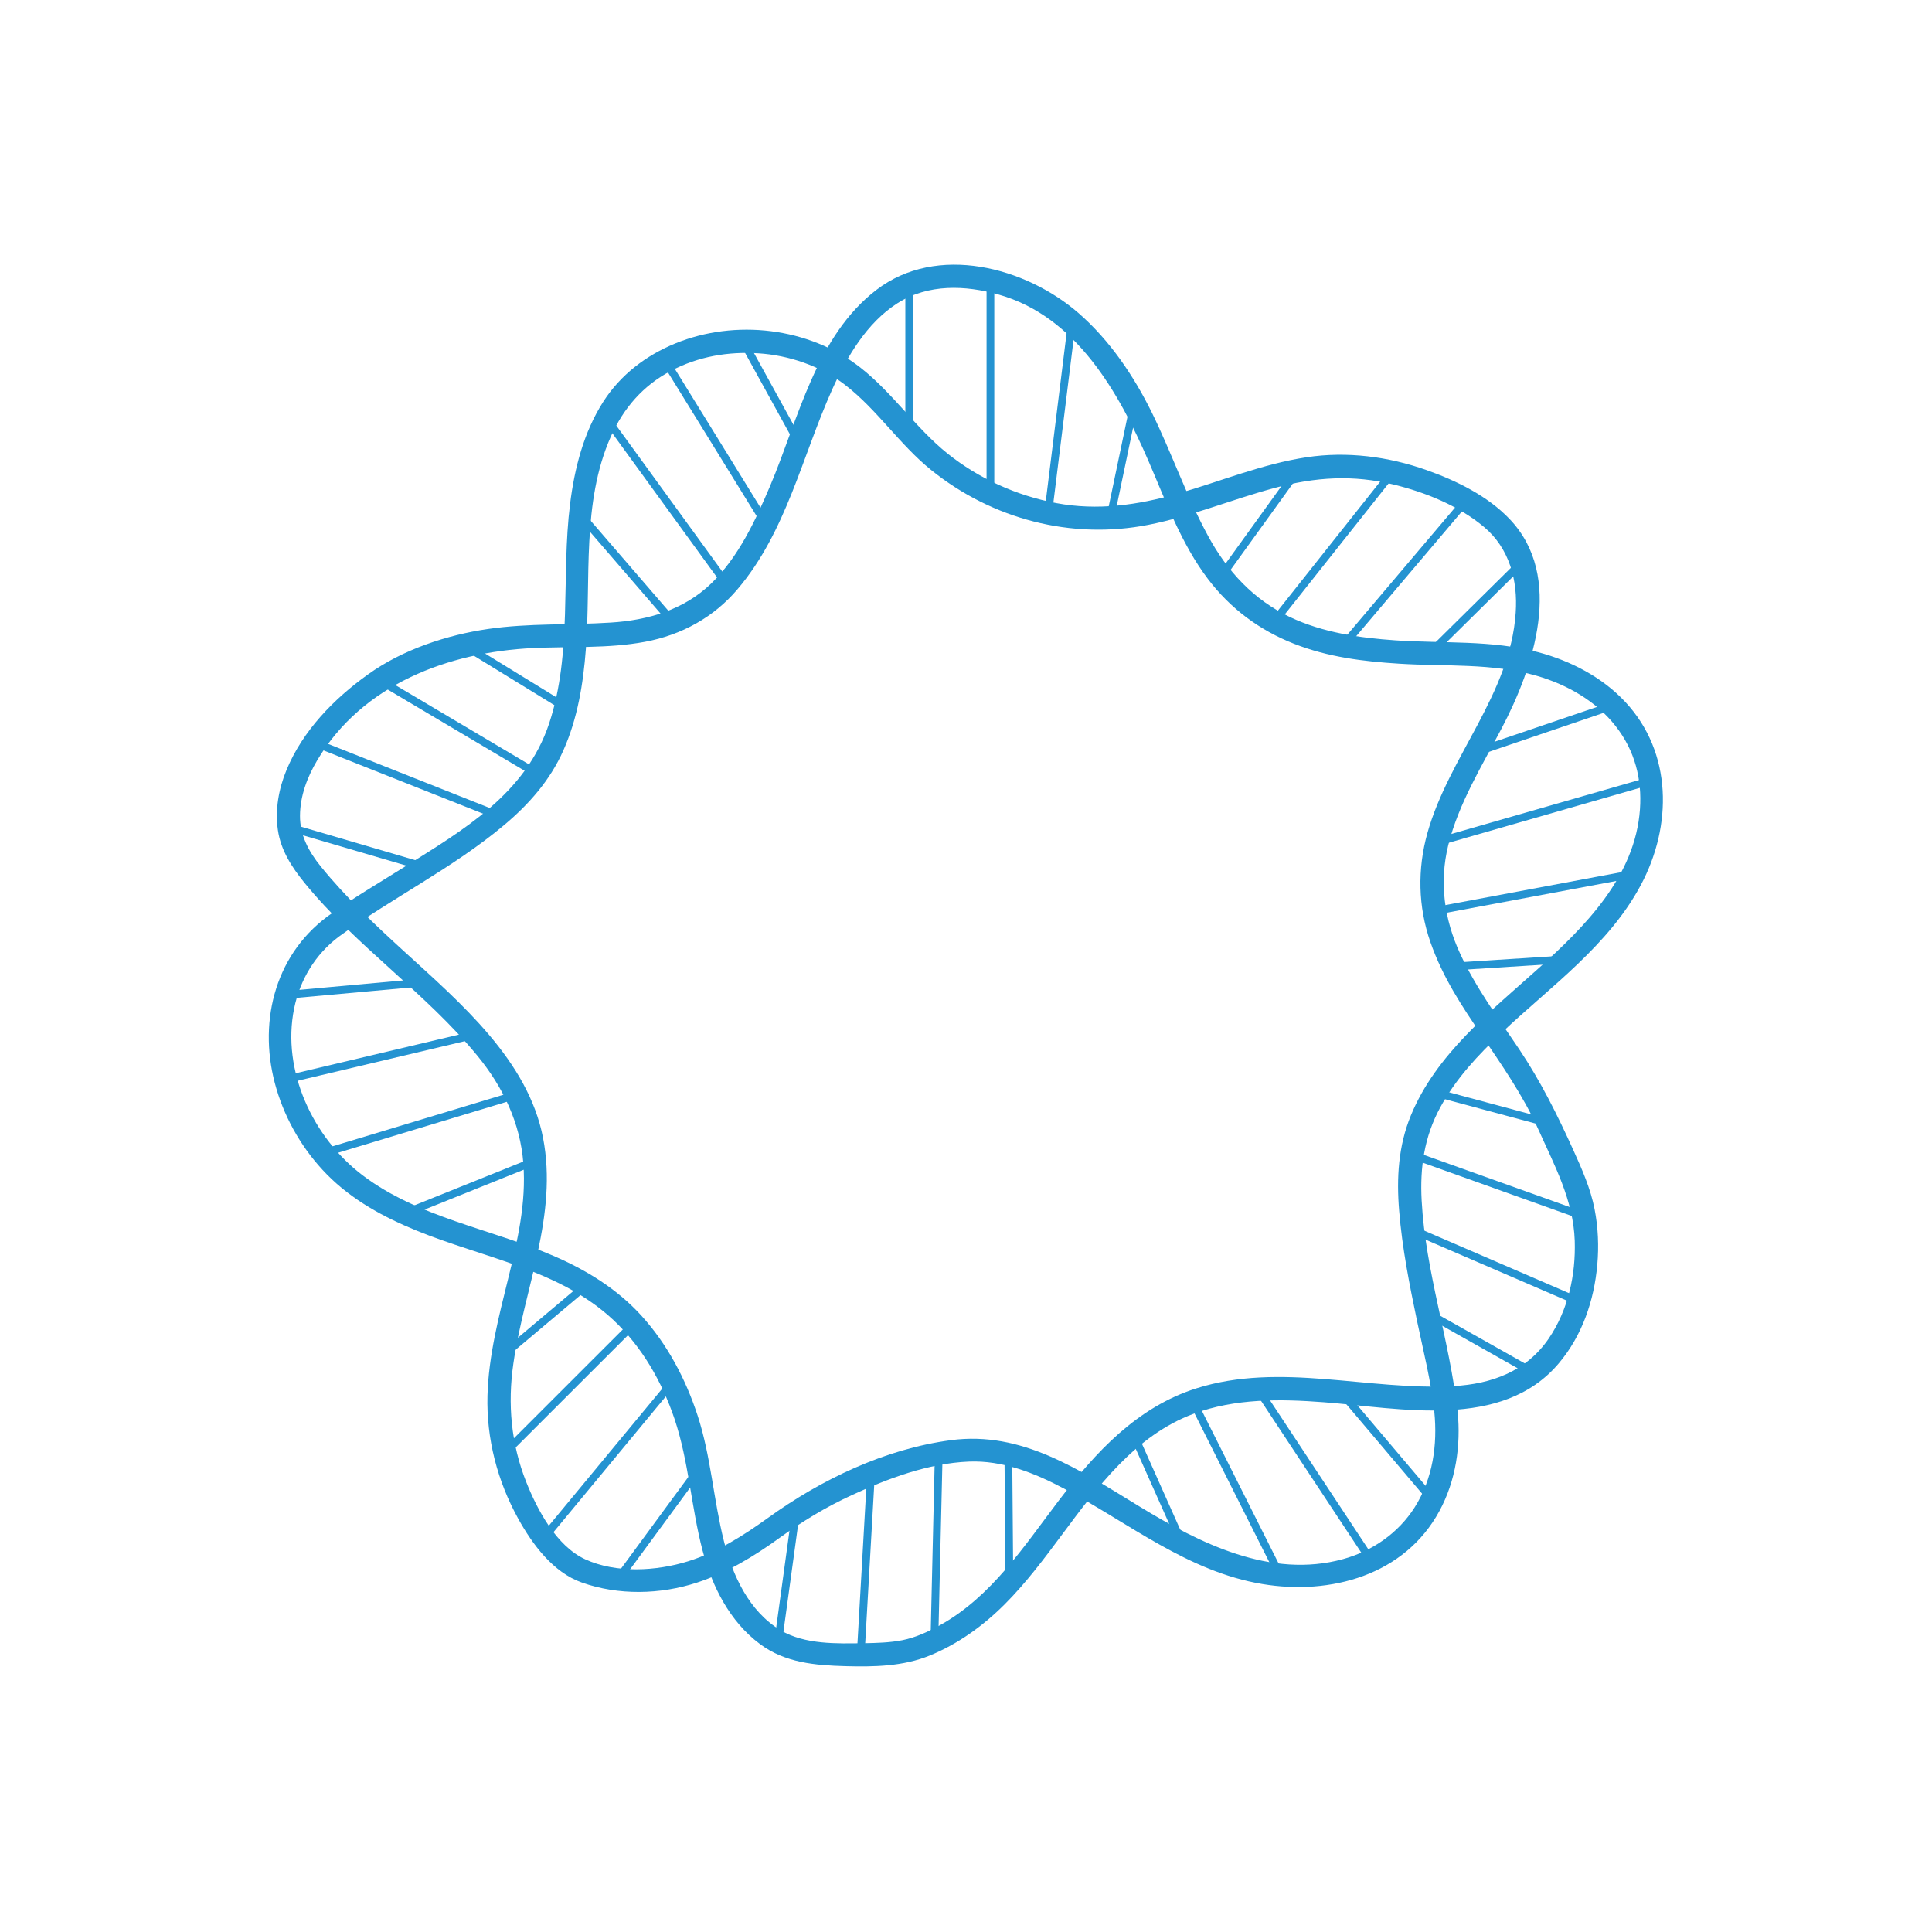
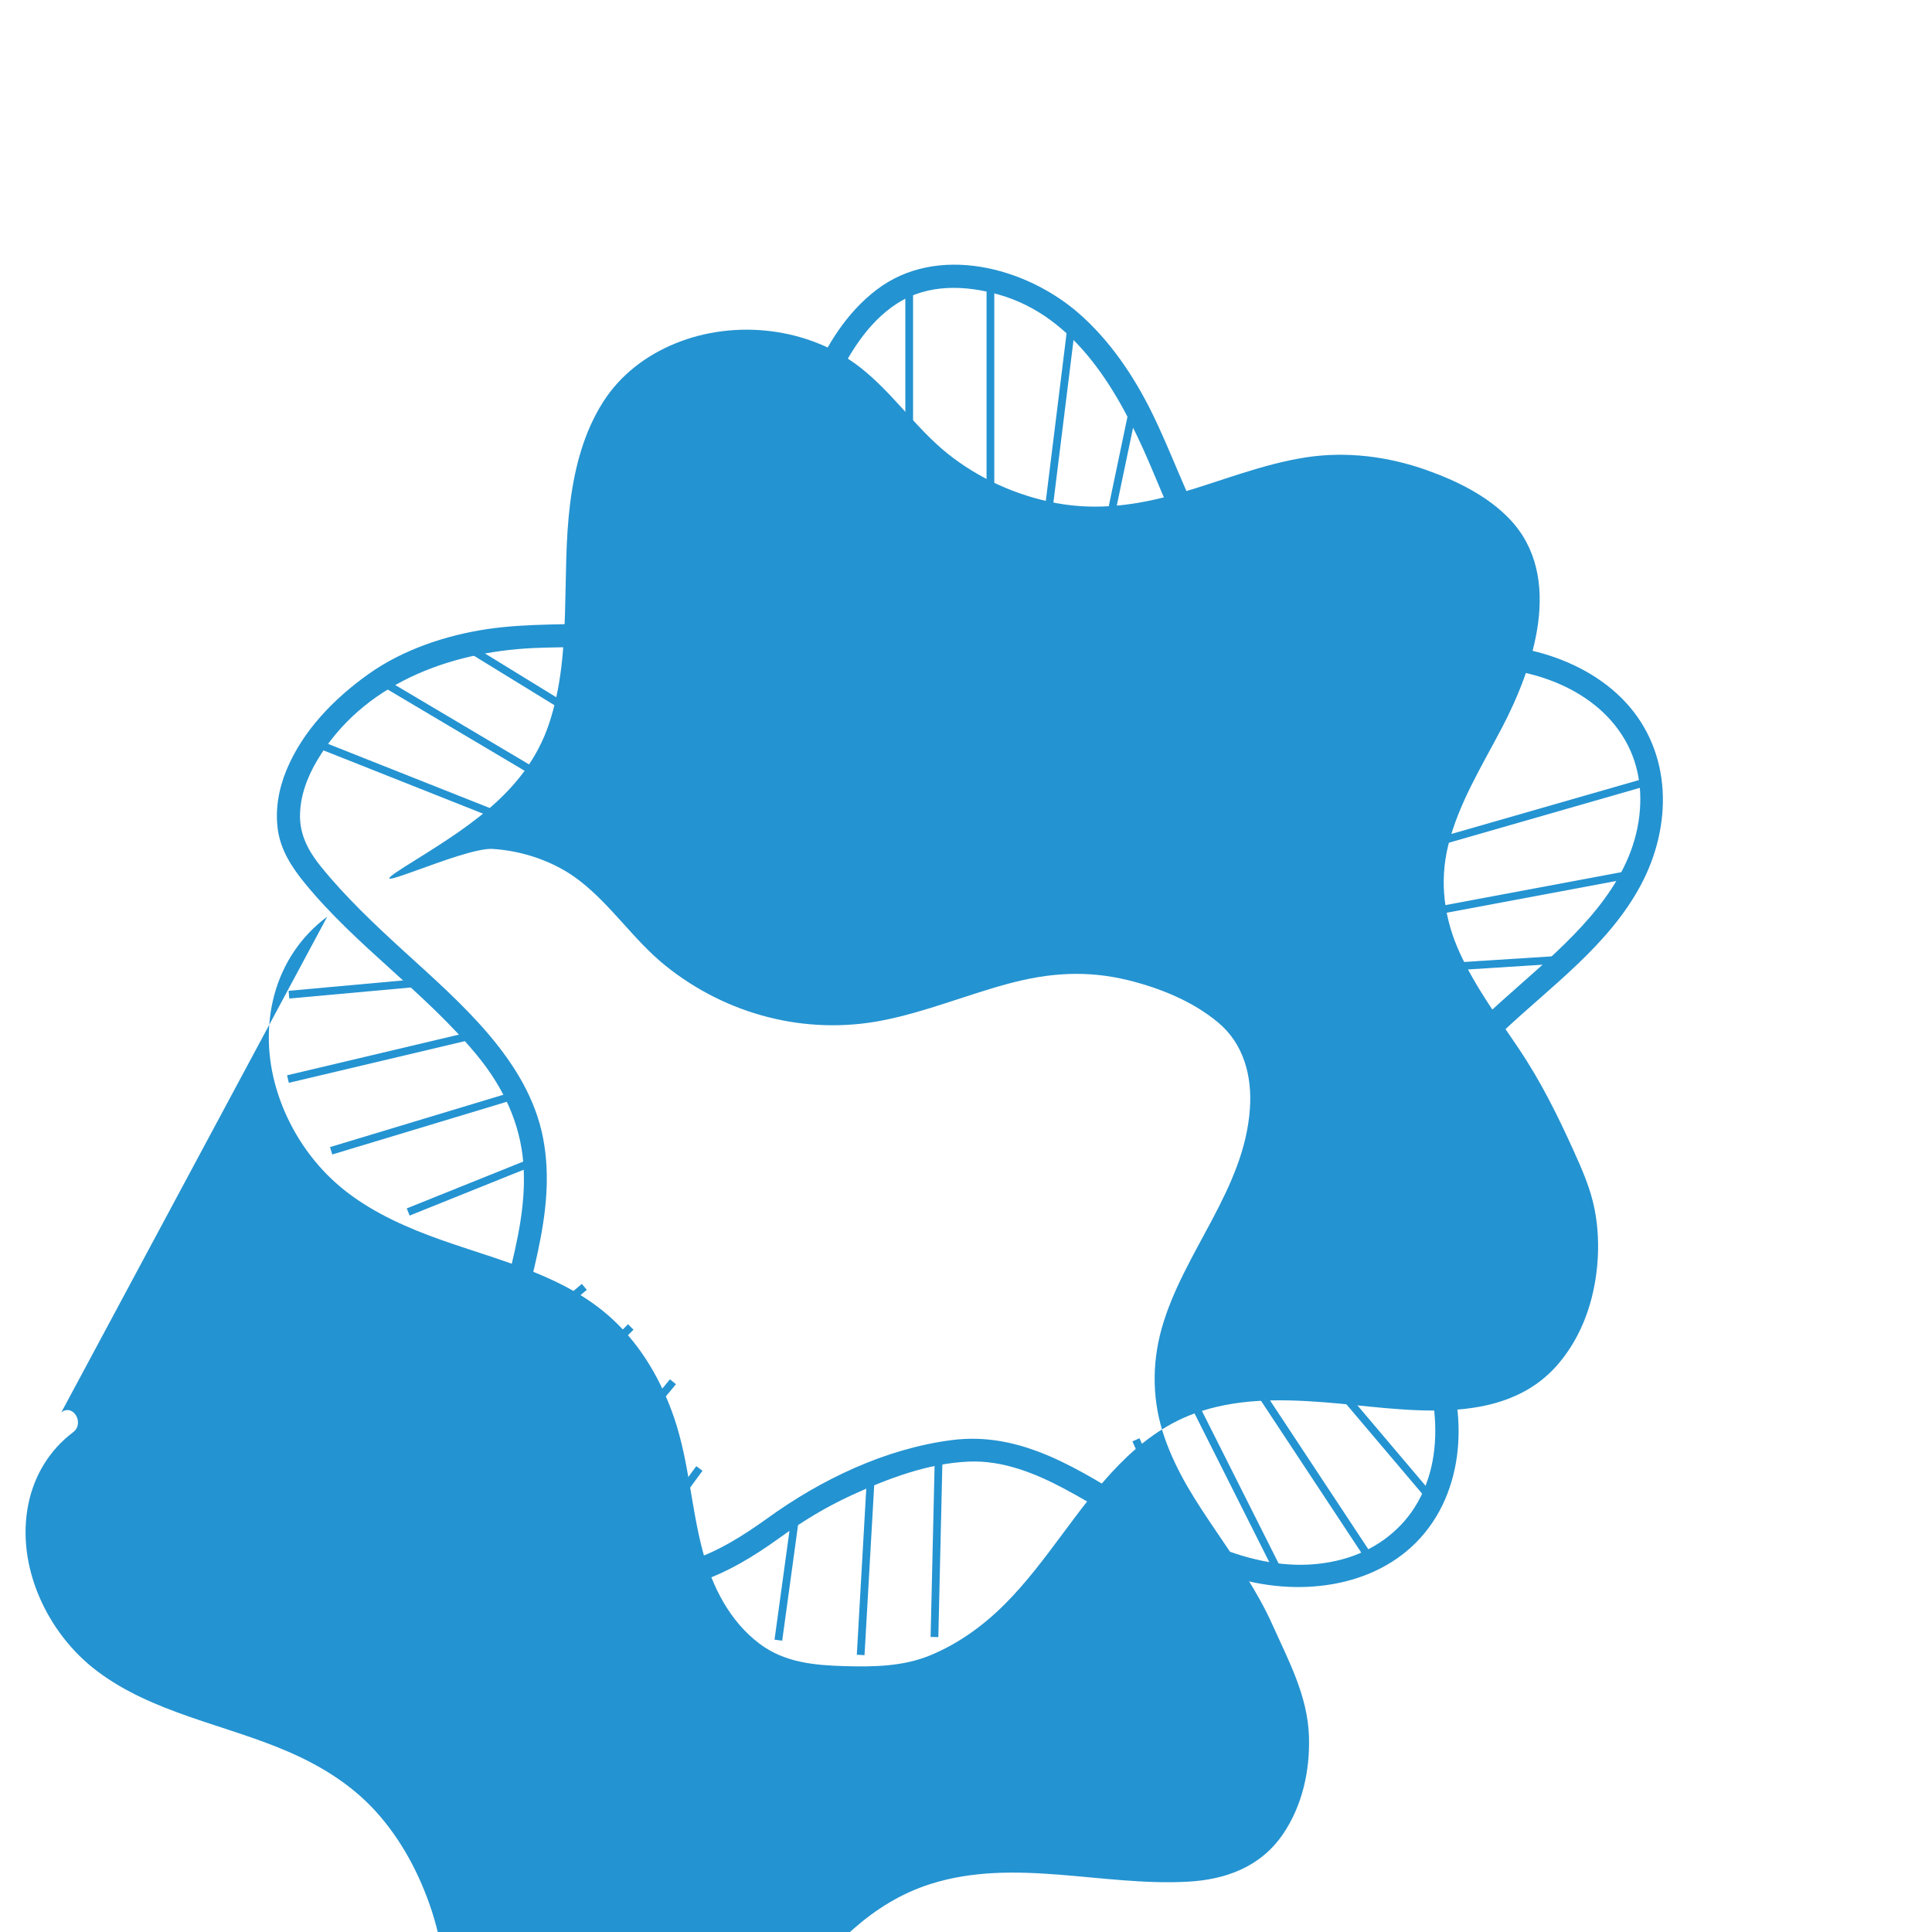
<svg xmlns="http://www.w3.org/2000/svg" id="All_Icons" viewBox="0 0 250 250">
  <defs>
    <style>.cls-1{fill:none;stroke:#2493d1;stroke-miterlimit:10;}.cls-2{fill:#2493d1;stroke-width:0px;}</style>
  </defs>
-   <path class="cls-2" d="m42.35,118.61c-7,5.22-9.01,14.11-6.58,22.28,1.23,4.15,3.5,8,6.54,11.09,3.26,3.31,7.36,5.53,11.62,7.27,8.53,3.49,18.48,5.04,25.43,11.55,3.72,3.48,6.3,8.01,7.92,12.8,1.86,5.54,2.15,11.4,3.63,17.03,1.23,4.64,3.5,9.18,7.42,12.1,3.26,2.43,7.12,2.76,11.05,2.87,3.69.1,7.48.04,10.94-1.38,3.68-1.51,6.9-3.84,9.7-6.64,5.51-5.52,9.32-12.47,14.77-18.04,2.75-2.81,5.95-5.23,9.67-6.6,5.4-2,11.2-1.92,16.85-1.49,9.89.75,23.05,3.66,30.4-5.04,3.03-3.59,4.57-8.13,4.98-12.76.21-2.38.11-4.83-.35-7.18-.52-2.67-1.64-5.2-2.76-7.67-2.06-4.54-4.21-8.87-6.99-13.02s-5.61-7.96-7.65-12.38c-2.06-4.45-2.72-9.23-1.54-14.02,1.35-5.43,4.35-10.25,6.92-15.15,4.11-7.82,8.12-19.59,1.05-27.04-2.86-3.02-6.91-4.99-10.77-6.36-4.96-1.76-10.31-2.45-15.53-1.66-5.73.87-11.13,3.12-16.68,4.71-5.16,1.48-10.38,2.22-15.71,1.22-5.11-.96-10.01-3.16-14.08-6.42s-7.09-7.85-11.27-11.12c-6.65-5.2-16.19-6.3-23.97-3.11-3.78,1.55-7.07,4.06-9.29,7.52-2.54,3.97-3.72,8.59-4.3,13.22-1.18,9.4.32,19.29-2.71,28.42s-11.2,13.84-18.63,18.51c-3.38,2.13-6.85,4.14-10.09,6.49-1.55,1.12-.05,3.73,1.51,2.59,6.97-5.06,14.75-8.87,21.38-14.43,3.21-2.69,5.96-5.81,7.67-9.67,1.84-4.14,2.57-8.62,2.91-13.11.68-9.06-.56-18.94,3.22-27.47,1.64-3.7,4.19-6.64,7.79-8.53s7.43-2.51,11.31-2.27,8.03,1.61,11.23,4.09c4.15,3.2,7.04,7.71,11.12,11,7.89,6.36,18.15,9.06,28.12,7.1,5.54-1.09,10.78-3.27,16.22-4.74s10.3-1.75,15.56-.46c4.11,1.01,8.36,2.73,11.64,5.47,3.3,2.76,4.4,6.92,4.11,11.11-.7,10.53-8.64,18.6-11.42,28.49-1.31,4.67-1.22,9.53.38,14.12s4.08,8.29,6.66,12.1,5.34,7.77,7.28,12.08c2.1,4.69,4.57,9.22,4.74,14.48.14,4.42-.85,8.95-3.36,12.64-2.88,4.23-7.37,5.89-12.32,6.16-11.06.61-22.41-3.14-33.27.29-7.68,2.43-13.05,8.26-17.79,14.49-4.48,5.89-8.73,12.45-15.36,16.14-1.53.85-3.18,1.62-4.91,1.96-1.62.32-3.31.36-4.95.39-3.53.05-7.65.19-10.79-1.67-4.1-2.44-6.23-7.11-7.35-11.56-1.35-5.36-1.67-10.92-3.39-16.2-1.55-4.74-3.92-9.25-7.28-12.95-3.14-3.46-7.14-5.92-11.4-7.75-8.14-3.51-17.47-4.96-24.67-10.41-6.41-4.84-10.51-13.54-8.87-21.59.75-3.7,2.74-7.01,5.78-9.29,1.53-1.14.04-3.75-1.51-2.59Z" />
+   <path class="cls-2" d="m42.35,118.61c-7,5.22-9.01,14.11-6.58,22.28,1.23,4.15,3.5,8,6.54,11.09,3.26,3.31,7.36,5.53,11.62,7.27,8.53,3.49,18.48,5.04,25.43,11.55,3.72,3.48,6.3,8.01,7.92,12.8,1.86,5.54,2.15,11.4,3.63,17.03,1.23,4.64,3.5,9.18,7.42,12.1,3.26,2.43,7.12,2.76,11.05,2.87,3.69.1,7.48.04,10.94-1.38,3.68-1.51,6.9-3.84,9.7-6.64,5.51-5.52,9.32-12.47,14.77-18.04,2.75-2.81,5.95-5.23,9.67-6.6,5.4-2,11.2-1.92,16.85-1.49,9.89.75,23.05,3.66,30.4-5.04,3.03-3.59,4.57-8.13,4.98-12.76.21-2.38.11-4.83-.35-7.18-.52-2.67-1.64-5.2-2.76-7.67-2.06-4.54-4.21-8.87-6.99-13.02s-5.61-7.96-7.65-12.38c-2.06-4.45-2.72-9.23-1.54-14.02,1.35-5.43,4.35-10.25,6.92-15.15,4.11-7.82,8.12-19.59,1.05-27.04-2.86-3.02-6.91-4.99-10.77-6.36-4.96-1.76-10.31-2.45-15.53-1.66-5.73.87-11.13,3.12-16.68,4.71-5.16,1.48-10.38,2.22-15.71,1.22-5.11-.96-10.01-3.16-14.08-6.42s-7.09-7.85-11.27-11.12c-6.65-5.2-16.19-6.3-23.97-3.11-3.78,1.55-7.07,4.06-9.29,7.52-2.54,3.97-3.72,8.59-4.3,13.22-1.18,9.4.32,19.29-2.71,28.42s-11.2,13.84-18.63,18.51s7.43-2.51,11.31-2.27,8.03,1.61,11.23,4.09c4.15,3.2,7.04,7.71,11.12,11,7.89,6.36,18.15,9.06,28.12,7.1,5.54-1.09,10.78-3.27,16.22-4.74s10.3-1.75,15.56-.46c4.11,1.01,8.36,2.73,11.64,5.47,3.3,2.76,4.4,6.92,4.11,11.11-.7,10.53-8.64,18.6-11.42,28.49-1.31,4.67-1.22,9.53.38,14.12s4.08,8.29,6.66,12.1,5.34,7.77,7.28,12.08c2.1,4.69,4.57,9.22,4.74,14.48.14,4.42-.85,8.95-3.36,12.64-2.88,4.23-7.37,5.89-12.32,6.16-11.06.61-22.41-3.14-33.27.29-7.68,2.43-13.05,8.26-17.79,14.49-4.48,5.89-8.73,12.45-15.36,16.14-1.53.85-3.18,1.62-4.91,1.96-1.62.32-3.31.36-4.95.39-3.53.05-7.65.19-10.79-1.67-4.1-2.44-6.23-7.11-7.35-11.56-1.35-5.36-1.67-10.92-3.39-16.2-1.55-4.74-3.92-9.25-7.28-12.95-3.14-3.46-7.14-5.92-11.4-7.75-8.14-3.51-17.47-4.96-24.67-10.41-6.41-4.84-10.51-13.54-8.87-21.59.75-3.7,2.74-7.01,5.78-9.29,1.53-1.14.04-3.75-1.51-2.59Z" />
  <path class="cls-2" d="m185.6,182.69c.43,4.29-.2,8.65-2.53,12.34-2.12,3.35-5.49,5.68-9.29,6.72-9.36,2.57-18.54-2.06-26.33-6.81s-15.23-9.8-24.4-8.58c-8.54,1.13-16.79,5.08-23.71,10.08-3.17,2.28-6.51,4.4-10.27,5.58-4.13,1.29-9.36,1.59-13.35-.25-3.73-1.72-6.2-6.41-7.63-10.01-1.96-4.93-2.42-10.08-1.66-15.32,1.41-9.74,5.78-19.2,3.84-29.2s-10.6-17.4-18.02-24.17c-3.74-3.41-7.55-7.01-10.74-10.95-1.56-1.93-2.71-4.04-2.69-6.58s.93-4.97,2.22-7.14c5.83-9.84,17-14.02,27.93-14.54,4.83-.23,9.72.08,14.49-.81s8.91-3.19,11.97-6.8c6.32-7.43,8.35-17.17,12.26-25.86,1.89-4.2,4.46-8.61,8.44-11.15s8.82-2.33,13.07-1.13c10.06,2.83,15.59,12.69,19.45,21.63,2.23,5.17,4.23,10.66,7.66,15.18,2.89,3.82,6.67,6.63,11.13,8.38s9,2.29,13.6,2.58c5.95.38,12.06-.11,17.85,1.58,3.9,1.14,7.61,3.24,10.15,6.47s3.44,6.92,3.17,10.78c-.61,8.69-7.1,15.18-13.21,20.67s-13.17,11.03-16.43,18.95c-1.63,3.95-1.87,8.11-1.52,12.34.39,4.83,1.34,9.6,2.33,14.33.81,3.87,1.8,7.75,2.23,11.68.21,1.9,3.21,1.92,3,0-1.01-9.2-4.15-18.06-4.65-27.35-.23-4.25.34-8.22,2.39-12s4.94-6.84,8-9.73c6.31-5.96,13.81-11.26,17.98-19.09,4.07-7.63,4.1-17.11-2.01-23.67-3-3.22-7.08-5.33-11.3-6.45-6.01-1.6-12.31-1.11-18.46-1.53-4.63-.32-9.4-1-13.63-3.01-4.71-2.24-8.13-5.94-10.6-10.49-2.8-5.14-4.69-10.7-7.27-15.95-2.35-4.77-5.44-9.35-9.47-12.87-6.88-6-18.35-9.03-26.18-3.03s-10.07,16.67-13.77,25.4c-1.89,4.45-4.09,9.19-7.62,12.6s-8.18,4.75-12.99,5.05c-5.3.34-10.6.06-15.88.83s-11.02,2.64-15.53,5.88c-4.42,3.16-8.45,7.29-10.55,12.38-1.01,2.44-1.49,5.13-1.11,7.76s1.81,4.81,3.43,6.81c6.71,8.24,15.72,14.25,22.44,22.46,3.26,3.99,5.5,8.67,5.89,13.85s-.76,10.03-1.96,14.91-2.54,10-2.68,15.15c-.15,5.58,1.29,11.08,3.99,15.95,1.83,3.3,4.5,6.92,8.2,8.23,4.75,1.69,10.15,1.57,14.91.02,3.89-1.27,7.38-3.4,10.68-5.78,2.99-2.16,5.97-3.98,9.34-5.53,4.71-2.17,9.92-4.13,15.15-4.35,4.37-.19,8.55,1.48,12.35,3.5,8.39,4.46,16,10.73,25.63,12.34,8.85,1.48,18.43-1.13,22.94-9.46,2.12-3.92,2.78-8.44,2.35-12.84-.19-1.9-3.19-1.92-3,0Z" />
  <line class="cls-1" x1="117.65" y1="36.99" x2="117.65" y2="56.1" />
  <line class="cls-1" x1="128.16" y1="36.86" x2="128.16" y2="64.43" />
  <line class="cls-1" x1="138.67" y1="41.91" x2="135.66" y2="66.2" />
  <line class="cls-1" x1="146.72" y1="52.42" x2="143.58" y2="67.43" />
  <line class="cls-1" x1="158.05" y1="74.53" x2="167.6" y2="61.29" />
  <line class="cls-1" x1="165.01" y1="80.26" x2="180.16" y2="61.15" />
  <line class="cls-1" x1="189.3" y1="65.25" x2="174.15" y2="83.13" />
  <line class="cls-1" x1="185.35" y1="84.22" x2="196.4" y2="73.3" />
-   <line class="cls-1" x1="190.81" y1="97.39" x2="208.28" y2="91.45" />
  <line class="cls-1" x1="186.57" y1="108.79" x2="213.19" y2="101.14" />
  <line class="cls-1" x1="186.17" y1="117.79" x2="211.92" y2="112.97" />
  <line class="cls-1" x1="188.62" y1="125.03" x2="202.59" y2="124.14" />
  <line class="cls-1" x1="186.3" y1="141.54" x2="200.34" y2="145.31" />
  <line class="cls-1" x1="183.57" y1="149.73" x2="204.18" y2="157.1" />
-   <line class="cls-1" x1="183.44" y1="159.42" x2="203.36" y2="168.02" />
  <line class="cls-1" x1="184.53" y1="169.8" x2="197.36" y2="177.03" />
  <line class="cls-1" x1="173.34" y1="179.9" x2="185.48" y2="194.23" />
  <line class="cls-1" x1="177.29" y1="201.73" x2="162.69" y2="179.62" />
  <line class="cls-1" x1="154.37" y1="181.38" x2="165.56" y2="203.64" />
  <line class="cls-1" x1="146.99" y1="186.31" x2="153.14" y2="200.1" />
-   <line class="cls-1" x1="130.48" y1="188.36" x2="130.61" y2="204.46" />
  <line class="cls-1" x1="120.92" y1="211.83" x2="121.47" y2="188.22" />
  <line class="cls-1" x1="112.73" y1="190.27" x2="111.37" y2="214.15" />
  <line class="cls-1" x1="100.72" y1="212.24" x2="102.91" y2="196.27" />
  <line class="cls-1" x1="80.39" y1="203.78" x2="90.5" y2="190.02" />
  <line class="cls-1" x1="70.7" y1="198.59" x2="87.08" y2="178.8" />
  <line class="cls-1" x1="65.78" y1="187.54" x2="81.62" y2="171.71" />
  <line class="cls-1" x1="65.24" y1="175.25" x2="75.61" y2="166.52" />
  <line class="cls-1" x1="52.82" y1="156.83" x2="68.79" y2="150.41" />
  <line class="cls-1" x1="42.85" y1="148.91" x2="66.33" y2="141.82" />
  <line class="cls-1" x1="37.26" y1="139.63" x2="60.87" y2="134.04" />
  <line class="cls-1" x1="37.39" y1="128.71" x2="53.91" y2="127.21" />
  <line class="cls-1" x1="60.17" y1="83.56" x2="73.02" y2="91.45" />
  <line class="cls-1" x1="49.15" y1="88.04" x2="69.51" y2="100.12" />
  <line class="cls-1" x1="41.35" y1="96.36" x2="64.42" y2="105.51" />
-   <line class="cls-1" x1="37.4" y1="107.04" x2="55" y2="112.2" />
  <line class="cls-1" x1="75.34" y1="66.88" x2="86.53" y2="79.85" />
  <line class="cls-1" x1="78.89" y1="54.74" x2="93.76" y2="75.21" />
  <line class="cls-1" x1="86.26" y1="46.96" x2="98.81" y2="67.29" />
  <line class="cls-1" x1="96.49" y1="44.77" x2="103.18" y2="56.92" />
</svg>